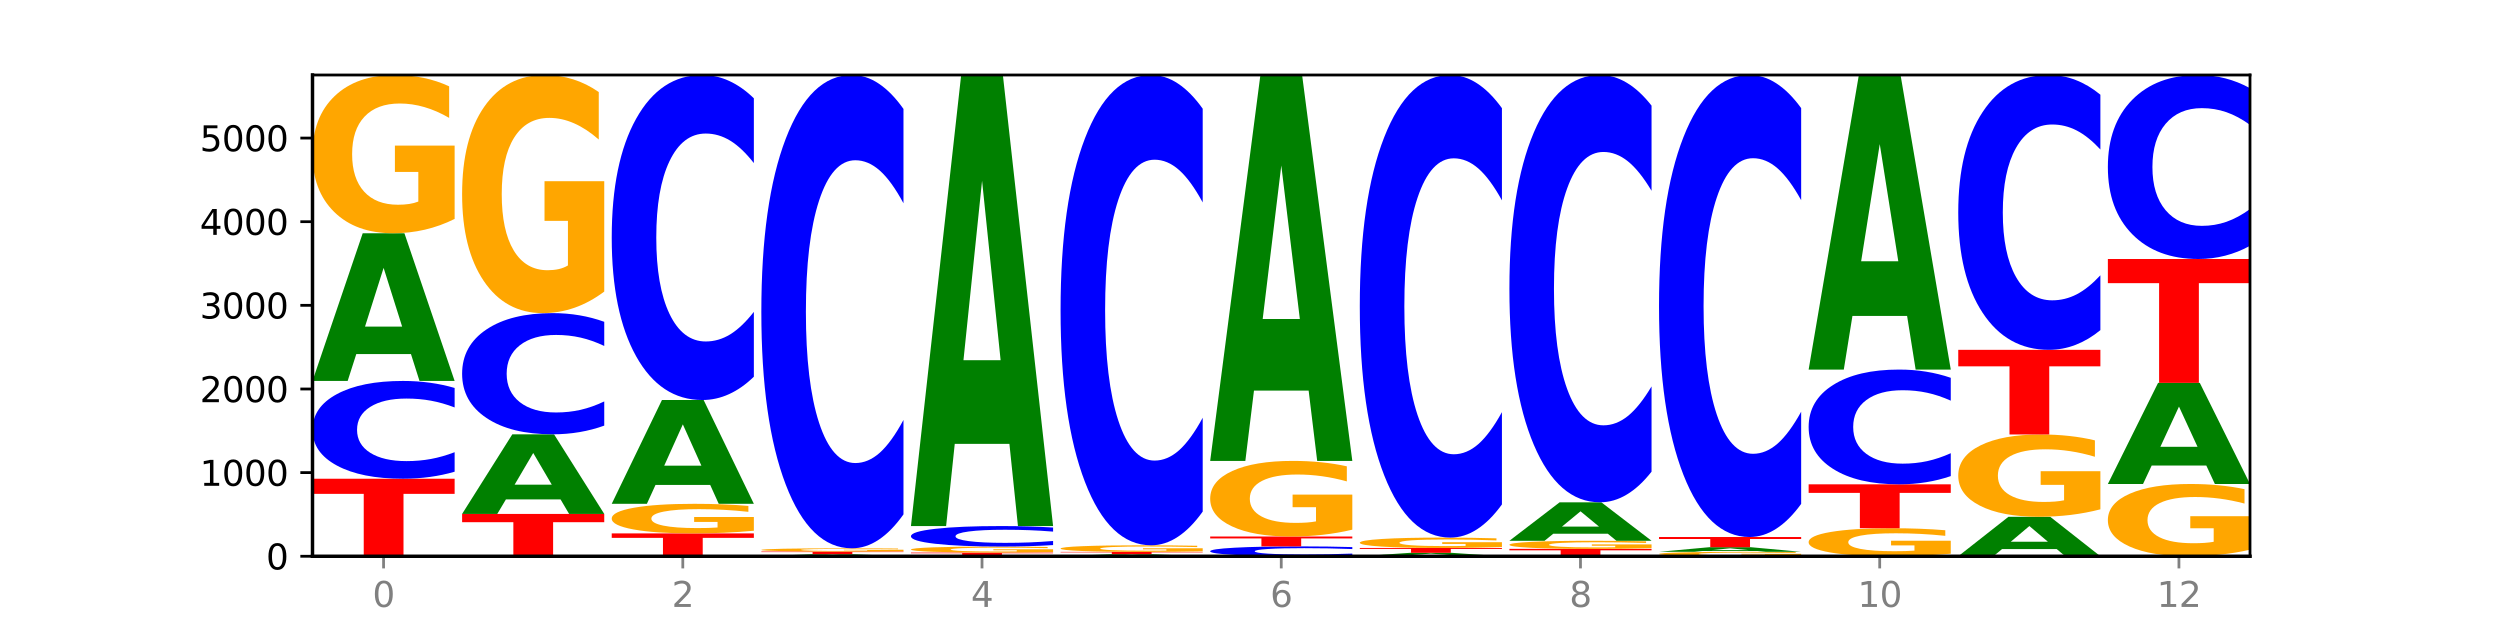
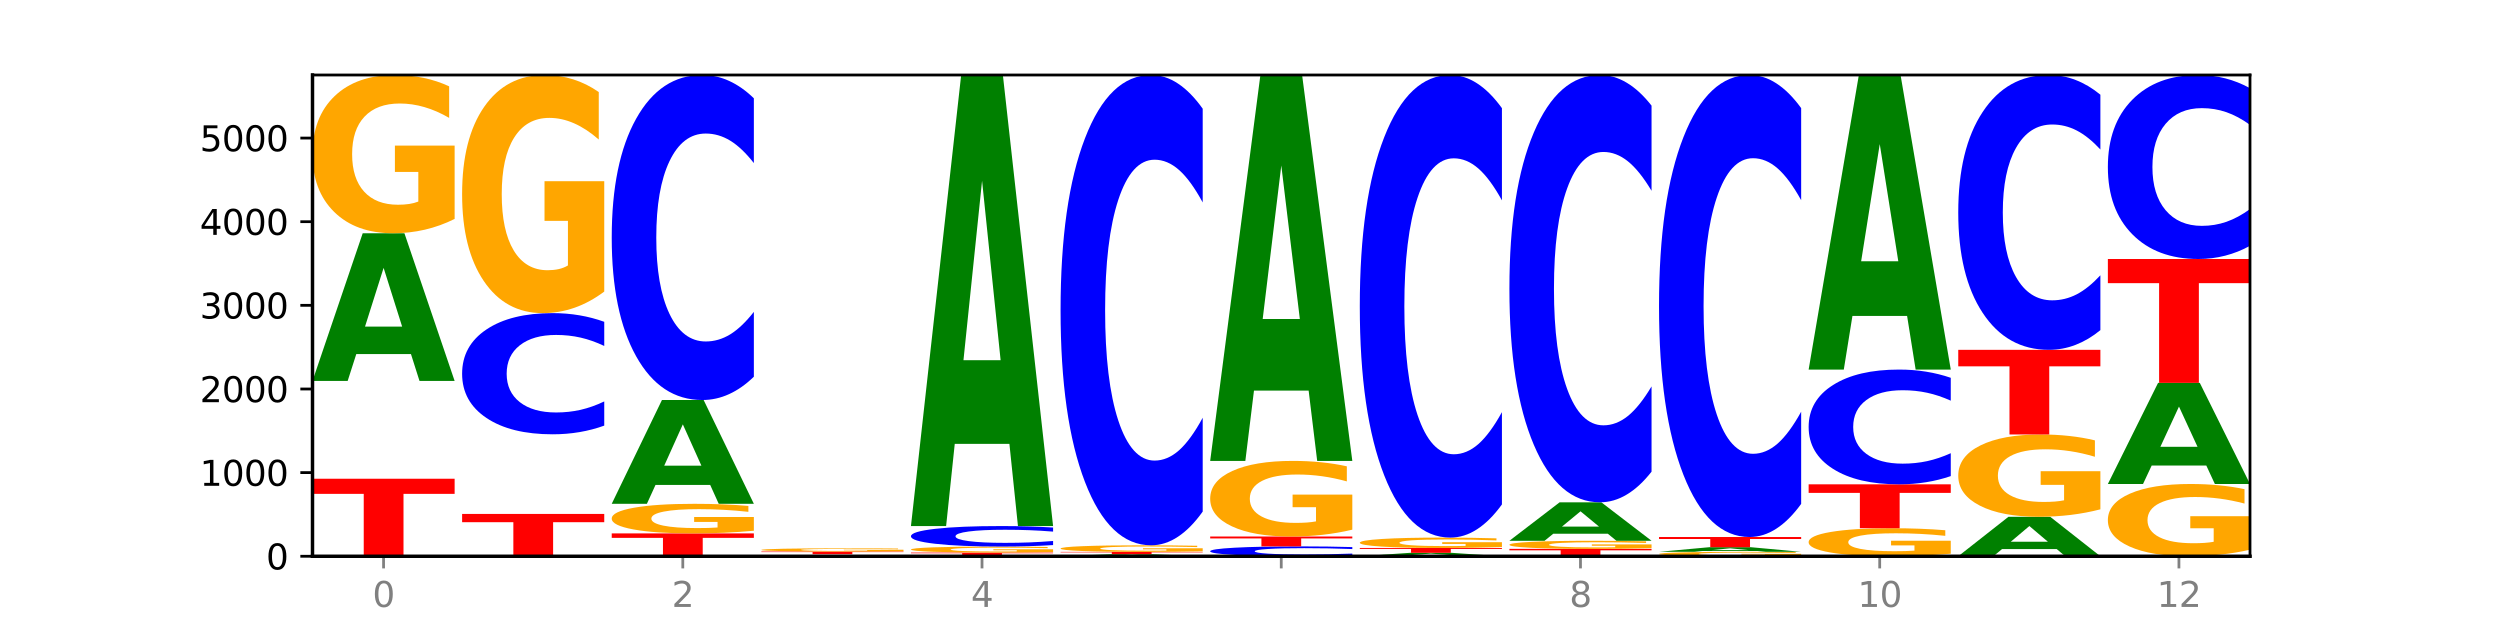
<svg xmlns="http://www.w3.org/2000/svg" xmlns:xlink="http://www.w3.org/1999/xlink" width="720pt" height="180pt" viewBox="0 0 720 180" version="1.1">
  <defs>
    <style type="text/css">*{stroke-linejoin: round; stroke-linecap: butt}</style>
  </defs>
  <g id="figure_1">
    <g id="patch_1">
      <path d="M 0 180  L 720 180  L 720 0  L 0 0  z " style="fill: #ffffff" />
    </g>
    <g id="axes_1">
      <g id="patch_2">
        <path d="M 90 160.2  L 648 160.2  L 648 21.6  L 90 21.6  z " style="fill: #ffffff" />
      </g>
      <g id="line2d_1">
        <path d="M 90 160.2  L 648 160.2  " clip-path="url(#p718740c740)" style="fill: none; stroke: #000000; stroke-width: 0.5; stroke-linecap: square" />
      </g>
      <g id="patch_3">
        <path d="M 90 137.871  L 130.934 137.871  L 130.934 142.226  L 116.208 142.226  L 116.208 160.2  L 104.755 160.2  L 104.755 142.226  L 90 142.226  L 90 137.871  z " clip-path="url(#p718740c740)" style="fill: #ff0000" />
      </g>
      <g id="patch_4">
-         <path d="M 130.934 135.852  Q 127.51 136.853 123.808 137.359  Q 120.105 137.871 116.073 137.871  Q 104.047 137.871 97.024 134.078  Q 90 130.286 90 123.8  Q 90 117.292 97.024 113.505  Q 104.047 109.712 116.073 109.712  Q 120.105 109.712 123.808 110.224  Q 127.51 110.73 130.934 111.731  L 130.934 117.344  Q 127.479 116.018 124.127 115.401  Q 120.776 114.785 117.073 114.785  Q 110.431 114.785 106.625 117.187  Q 102.83 119.583 102.83 123.8  Q 102.83 128 106.625 130.402  Q 110.431 132.799 117.073 132.799  Q 120.776 132.799 124.127 132.182  Q 127.479 131.56 130.934 130.234  L 130.934 135.852  z " clip-path="url(#p718740c740)" style="fill: #0000ff" />
-       </g>
+         </g>
      <g id="patch_5">
        <path d="M 118.355 101.963  L 102.613 101.963  L 100.127 109.712  L 90 109.712  L 104.462 67.174  L 116.472 67.174  L 130.934 109.712  L 120.816 109.712  L 118.355 101.963  z M 105.123 94.068  L 115.819 94.068  L 110.48 77.147  L 105.123 94.068  z " clip-path="url(#p718740c740)" style="fill: #008000" />
      </g>
      <g id="patch_6">
        <path d="M 130.934 63.05  Q 126.806 65.112 122.366 66.148  Q 117.926 67.174 113.192 67.174  Q 102.495 67.174 96.247 61.036  Q 90 54.898 90 44.401  Q 90 33.782 96.358 27.691  Q 102.724 21.6 113.797 21.6  Q 118.063 21.6 121.971 22.428  Q 125.889 23.247 129.356 24.867  L 129.356 33.951  Q 125.779 31.871 122.237 30.845  Q 118.696 29.809 115.137 29.809  Q 108.55 29.809 104.981 33.594  Q 101.412 37.369 101.412 44.401  Q 101.412 51.367 104.853 55.171  Q 108.293 58.965 114.623 58.965  Q 116.348 58.965 117.825 58.748  Q 119.302 58.522 120.476 58.051  L 120.476 49.522  L 113.733 49.522  L 113.733 41.925  L 130.934 41.925  L 130.934 63.05  z " clip-path="url(#p718740c740)" style="fill: #ffa600" />
      </g>
      <g id="patch_7">
        <path d="M 133.089 148.012  L 174.023 148.012  L 174.023 150.389  L 159.296 150.389  L 159.296 160.2  L 147.844 160.2  L 147.844 150.389  L 133.089 150.389  L 133.089 148.012  z " clip-path="url(#p718740c740)" style="fill: #ff0000" />
      </g>
      <g id="patch_8">
-         <path d="M 161.444 143.834  L 145.701 143.834  L 143.216 148.012  L 133.089 148.012  L 147.551 125.08  L 159.561 125.08  L 174.023 148.012  L 163.905 148.012  L 161.444 143.834  z M 148.212 139.578  L 158.908 139.578  L 153.569 130.457  L 148.212 139.578  z " clip-path="url(#p718740c740)" style="fill: #008000" />
-       </g>
+         </g>
      <g id="patch_9">
        <path d="M 174.023 122.578  Q 170.599 123.819 166.897 124.446  Q 163.194 125.08 159.161 125.08  Q 147.136 125.08 140.112 120.379  Q 133.089 115.679 133.089 107.64  Q 133.089 99.572 140.112 94.878  Q 147.136 90.177 159.161 90.177  Q 163.194 90.177 166.897 90.812  Q 170.599 91.439 174.023 92.679  L 174.023 99.637  Q 170.568 97.993 167.216 97.229  Q 163.864 96.464 160.162 96.464  Q 153.52 96.464 149.714 99.442  Q 145.919 102.412 145.919 107.64  Q 145.919 112.845 149.714 115.823  Q 153.52 118.793 160.162 118.793  Q 163.864 118.793 167.216 118.029  Q 170.568 117.258 174.023 115.614  L 174.023 122.578  z " clip-path="url(#p718740c740)" style="fill: #0000ff" />
      </g>
      <g id="patch_10">
        <path d="M 174.023 83.973  Q 169.895 87.075 165.455 88.633  Q 161.014 90.177 156.281 90.177  Q 145.584 90.177 139.336 80.941  Q 133.089 71.705 133.089 55.91  Q 133.089 39.931 139.446 30.765  Q 145.813 21.6 156.886 21.6  Q 161.152 21.6 165.06 22.847  Q 168.977 24.079 172.445 26.516  L 172.445 40.186  Q 168.867 37.055 165.326 35.511  Q 161.785 33.953 158.226 33.953  Q 151.639 33.953 148.07 39.647  Q 144.501 45.328 144.501 55.91  Q 144.501 66.393 147.941 72.116  Q 151.382 77.825 157.712 77.825  Q 159.437 77.825 160.914 77.499  Q 162.391 77.159 163.565 76.451  L 163.565 63.616  L 156.822 63.616  L 156.822 52.184  L 174.023 52.184  L 174.023 83.973  z " clip-path="url(#p718740c740)" style="fill: #ffa600" />
      </g>
      <g id="patch_11">
        <path d="M 176.178 153.624  L 217.112 153.624  L 217.112 154.907  L 202.385 154.907  L 202.385 160.2  L 190.933 160.2  L 190.933 154.907  L 176.178 154.907  L 176.178 153.624  z " clip-path="url(#p718740c740)" style="fill: #ff0000" />
      </g>
      <g id="patch_12">
        <path d="M 217.112 152.853  Q 212.984 153.238 208.543 153.432  Q 204.103 153.624 199.369 153.624  Q 188.673 153.624 182.425 152.476  Q 176.178 151.327 176.178 149.363  Q 176.178 147.376 182.535 146.237  Q 188.902 145.097 199.975 145.097  Q 204.241 145.097 208.149 145.252  Q 212.066 145.405 215.534 145.708  L 215.534 147.408  Q 211.956 147.019 208.415 146.827  Q 204.874 146.633 201.314 146.633  Q 194.727 146.633 191.159 147.341  Q 187.59 148.047 187.59 149.363  Q 187.59 150.667 191.03 151.378  Q 194.471 152.088 200.801 152.088  Q 202.525 152.088 204.002 152.048  Q 205.479 152.005 206.654 151.917  L 206.654 150.321  L 199.911 150.321  L 199.911 148.9  L 217.112 148.9  L 217.112 152.853  z " clip-path="url(#p718740c740)" style="fill: #ffa600" />
      </g>
      <g id="patch_13">
        <path d="M 204.533 139.652  L 188.79 139.652  L 186.304 145.097  L 176.178 145.097  L 190.64 115.204  L 202.65 115.204  L 217.112 145.097  L 206.993 145.097  L 204.533 139.652  z M 191.301 134.104  L 201.997 134.104  L 196.657 122.213  L 191.301 134.104  z " clip-path="url(#p718740c740)" style="fill: #008000" />
      </g>
      <g id="patch_14">
        <path d="M 217.112 108.495  Q 213.688 111.821 209.985 113.503  Q 206.283 115.204 202.25 115.204  Q 190.225 115.204 183.201 102.597  Q 176.178 89.991 176.178 68.431  Q 176.178 46.794 183.201 34.207  Q 190.225 21.6 202.25 21.6  Q 206.283 21.6 209.985 23.302  Q 213.688 24.984 217.112 28.31  L 217.112 46.969  Q 213.657 42.56 210.305 40.51  Q 206.953 38.461 203.251 38.461  Q 196.609 38.461 192.803 46.446  Q 189.008 54.413 189.008 68.431  Q 189.008 82.392 192.803 90.377  Q 196.609 98.344 203.251 98.344  Q 206.953 98.344 210.305 96.294  Q 213.657 94.225 217.112 89.817  L 217.112 108.495  z " clip-path="url(#p718740c740)" style="fill: #0000ff" />
      </g>
      <g id="patch_15">
-         <path d="M 247.622 160.095  L 231.879 160.095  L 229.393 160.2  L 219.266 160.2  L 233.729 159.622  L 245.739 159.622  L 260.201 160.2  L 250.082 160.2  L 247.622 160.095  z M 234.39 159.987  L 245.086 159.987  L 239.746 159.757  L 234.39 159.987  z " clip-path="url(#p718740c740)" style="fill: #008000" />
-       </g>
+         </g>
      <g id="patch_16">
        <path d="M 219.266 158.851  L 260.201 158.851  L 260.201 159.001  L 245.474 159.001  L 245.474 159.622  L 234.022 159.622  L 234.022 159.001  L 219.266 159.001  L 219.266 158.851  z " clip-path="url(#p718740c740)" style="fill: #ff0000" />
      </g>
      <g id="patch_17">
        <path d="M 260.201 158.766  Q 256.072 158.809 251.632 158.83  Q 247.192 158.851 242.458 158.851  Q 231.761 158.851 225.514 158.725  Q 219.266 158.598 219.266 158.382  Q 219.266 158.163 225.624 158.037  Q 231.991 157.912 243.064 157.912  Q 247.33 157.912 251.238 157.929  Q 255.155 157.946 258.623 157.979  L 258.623 158.166  Q 255.045 158.123 251.504 158.102  Q 247.963 158.081 244.403 158.081  Q 237.816 158.081 234.248 158.159  Q 230.679 158.237 230.679 158.382  Q 230.679 158.525 234.119 158.604  Q 237.559 158.682 243.889 158.682  Q 245.614 158.682 247.091 158.677  Q 248.568 158.673 249.742 158.663  L 249.742 158.487  L 243 158.487  L 243 158.331  L 260.201 158.331  L 260.201 158.766  z " clip-path="url(#p718740c740)" style="fill: #ffa600" />
      </g>
      <g id="patch_18">
-         <path d="M 260.201 148.141  Q 256.777 152.984 253.074 155.434  Q 249.372 157.912 245.339 157.912  Q 233.313 157.912 226.29 139.553  Q 219.266 121.194 219.266 89.798  Q 219.266 58.29 226.29 39.959  Q 233.313 21.6 245.339 21.6  Q 249.372 21.6 253.074 24.078  Q 256.777 26.528 260.201 31.371  L 260.201 58.543  Q 256.746 52.123 253.394 49.138  Q 250.042 46.154 246.339 46.154  Q 239.697 46.154 235.892 57.783  Q 232.096 69.384 232.096 89.798  Q 232.096 110.128 235.892 121.757  Q 239.697 133.358 246.339 133.358  Q 250.042 133.358 253.394 130.373  Q 256.746 127.361 260.201 120.941  L 260.201 148.141  z " clip-path="url(#p718740c740)" style="fill: #0000ff" />
-       </g>
+         </g>
      <g id="patch_19">
        <path d="M 262.355 159.14  L 303.29 159.14  L 303.29 159.347  L 288.563 159.347  L 288.563 160.2  L 277.111 160.2  L 277.111 159.347  L 262.355 159.347  L 262.355 159.14  z " clip-path="url(#p718740c740)" style="fill: #ff0000" />
      </g>
      <g id="patch_20">
        <path d="M 303.29 158.983  Q 299.161 159.062 294.721 159.101  Q 290.281 159.14 285.547 159.14  Q 274.85 159.14 268.603 158.907  Q 262.355 158.673 262.355 158.274  Q 262.355 157.869 268.713 157.638  Q 275.08 157.406 286.153 157.406  Q 290.418 157.406 294.327 157.437  Q 298.244 157.469 301.712 157.53  L 301.712 157.876  Q 298.134 157.797 294.593 157.758  Q 291.051 157.718 287.492 157.718  Q 280.905 157.718 277.336 157.862  Q 273.768 158.006 273.768 158.274  Q 273.768 158.539 277.208 158.683  Q 280.648 158.828 286.978 158.828  Q 288.703 158.828 290.18 158.82  Q 291.657 158.811 292.831 158.793  L 292.831 158.468  L 286.088 158.468  L 286.088 158.179  L 303.29 158.179  L 303.29 158.983  z " clip-path="url(#p718740c740)" style="fill: #ffa600" />
      </g>
      <g id="patch_21">
        <path d="M 303.29 156.983  Q 299.865 157.193 296.163 157.299  Q 292.46 157.406 288.428 157.406  Q 276.402 157.406 269.379 156.611  Q 262.355 155.816 262.355 154.457  Q 262.355 153.093 269.379 152.299  Q 276.402 151.504 288.428 151.504  Q 292.46 151.504 296.163 151.612  Q 299.865 151.718 303.29 151.927  L 303.29 153.104  Q 299.835 152.826 296.483 152.697  Q 293.131 152.567 289.428 152.567  Q 282.786 152.567 278.981 153.071  Q 275.185 153.573 275.185 154.457  Q 275.185 155.337 278.981 155.841  Q 282.786 156.343 289.428 156.343  Q 293.131 156.343 296.483 156.214  Q 299.835 156.083 303.29 155.805  L 303.29 156.983  z " clip-path="url(#p718740c740)" style="fill: #0000ff" />
      </g>
      <g id="patch_22">
        <path d="M 290.71 127.84  L 274.968 127.84  L 272.482 151.504  L 262.355 151.504  L 276.817 21.6  L 288.827 21.6  L 303.29 151.504  L 293.171 151.504  L 290.71 127.84  z M 277.479 103.73  L 288.175 103.73  L 282.835 52.058  L 277.479 103.73  z " clip-path="url(#p718740c740)" style="fill: #008000" />
      </g>
      <g id="patch_23">
        <path d="M 333.799 160.095  L 318.057 160.095  L 315.571 160.2  L 305.444 160.2  L 319.906 159.622  L 331.916 159.622  L 346.378 160.2  L 336.26 160.2  L 333.799 160.095  z M 320.567 159.987  L 331.263 159.987  L 325.924 159.757  L 320.567 159.987  z " clip-path="url(#p718740c740)" style="fill: #008000" />
      </g>
      <g id="patch_24">
        <path d="M 305.444 158.947  L 346.378 158.947  L 346.378 159.079  L 331.652 159.079  L 331.652 159.622  L 320.199 159.622  L 320.199 159.079  L 305.444 159.079  L 305.444 158.947  z " clip-path="url(#p718740c740)" style="fill: #ff0000" />
      </g>
      <g id="patch_25">
        <path d="M 346.378 158.775  Q 342.25 158.861 337.81 158.905  Q 333.37 158.947 328.636 158.947  Q 317.939 158.947 311.692 158.691  Q 305.444 158.435 305.444 157.997  Q 305.444 157.553 311.802 157.299  Q 318.168 157.045 329.241 157.045  Q 333.507 157.045 337.415 157.079  Q 341.333 157.113 344.8 157.181  L 344.8 157.56  Q 341.223 157.473 337.681 157.431  Q 334.14 157.387 330.581 157.387  Q 323.994 157.387 320.425 157.545  Q 316.856 157.703 316.856 157.997  Q 316.856 158.287 320.297 158.446  Q 323.737 158.605 330.067 158.605  Q 331.792 158.605 333.269 158.596  Q 334.746 158.586 335.92 158.567  L 335.92 158.21  L 329.177 158.21  L 329.177 157.893  L 346.378 157.893  L 346.378 158.775  z " clip-path="url(#p718740c740)" style="fill: #ffa600" />
      </g>
      <g id="patch_26">
        <path d="M 346.378 147.336  Q 342.954 152.148 339.252 154.582  Q 335.549 157.045 331.517 157.045  Q 319.491 157.045 312.468 138.802  Q 305.444 120.56 305.444 89.364  Q 305.444 58.056 312.468 39.842  Q 319.491 21.6 331.517 21.6  Q 335.549 21.6 339.252 24.062  Q 342.954 26.496 346.378 31.309  L 346.378 58.308  Q 342.923 51.929 339.571 48.963  Q 336.22 45.997 332.517 45.997  Q 325.875 45.997 322.069 57.553  Q 318.274 69.08 318.274 89.364  Q 318.274 109.565 322.069 121.12  Q 325.875 132.647 332.517 132.647  Q 336.22 132.647 339.571 129.681  Q 342.923 126.688 346.378 120.309  L 346.378 147.336  z " clip-path="url(#p718740c740)" style="fill: #0000ff" />
      </g>
      <g id="patch_27">
        <path d="M 389.467 159.996  Q 386.043 160.097 382.341 160.148  Q 378.638 160.2 374.605 160.2  Q 362.58 160.2 355.556 159.817  Q 348.533 159.434 348.533 158.78  Q 348.533 158.123 355.556 157.74  Q 362.58 157.358 374.605 157.358  Q 378.638 157.358 382.341 157.409  Q 386.043 157.46 389.467 157.561  L 389.467 158.128  Q 386.012 157.994 382.66 157.932  Q 379.308 157.87 375.606 157.87  Q 368.964 157.87 365.158 158.112  Q 361.363 158.354 361.363 158.78  Q 361.363 159.204 365.158 159.446  Q 368.964 159.688 375.606 159.688  Q 379.308 159.688 382.66 159.626  Q 386.012 159.563 389.467 159.429  L 389.467 159.996  z " clip-path="url(#p718740c740)" style="fill: #0000ff" />
      </g>
      <g id="patch_28">
        <path d="M 348.533 154.515  L 389.467 154.515  L 389.467 155.07  L 374.74 155.07  L 374.74 157.358  L 363.288 157.358  L 363.288 155.07  L 348.533 155.07  L 348.533 154.515  z " clip-path="url(#p718740c740)" style="fill: #ff0000" />
      </g>
      <g id="patch_29">
        <path d="M 389.467 152.545  Q 385.339 153.53 380.899 154.025  Q 376.458 154.515 371.725 154.515  Q 361.028 154.515 354.78 151.583  Q 348.533 148.65 348.533 143.634  Q 348.533 138.561 354.89 135.65  Q 361.257 132.74 372.33 132.74  Q 376.596 132.74 380.504 133.136  Q 384.421 133.527 387.889 134.301  L 387.889 138.642  Q 384.311 137.648 380.77 137.157  Q 377.229 136.662 373.67 136.662  Q 367.083 136.662 363.514 138.471  Q 359.945 140.274 359.945 143.634  Q 359.945 146.963 363.386 148.78  Q 366.826 150.593 373.156 150.593  Q 374.881 150.593 376.358 150.49  Q 377.835 150.382 379.009 150.157  L 379.009 146.081  L 372.266 146.081  L 372.266 142.451  L 389.467 142.451  L 389.467 152.545  z " clip-path="url(#p718740c740)" style="fill: #ffa600" />
      </g>
      <g id="patch_30">
        <path d="M 376.888 112.494  L 361.145 112.494  L 358.66 132.74  L 348.533 132.74  L 362.995 21.6  L 375.005 21.6  L 389.467 132.74  L 379.349 132.74  L 376.888 112.494  z M 363.656 91.866  L 374.352 91.866  L 369.013 47.658  L 363.656 91.866  z " clip-path="url(#p718740c740)" style="fill: #008000" />
      </g>
      <g id="patch_31">
        <path d="M 419.977 160.02  L 404.234 160.02  L 401.749 160.2  L 391.622 160.2  L 406.084 159.212  L 418.094 159.212  L 432.556 160.2  L 422.437 160.2  L 419.977 160.02  z M 406.745 159.837  L 417.441 159.837  L 412.101 159.444  L 406.745 159.837  z " clip-path="url(#p718740c740)" style="fill: #008000" />
      </g>
      <g id="patch_32">
        <path d="M 391.622 157.815  L 432.556 157.815  L 432.556 158.088  L 417.829 158.088  L 417.829 159.212  L 406.377 159.212  L 406.377 158.088  L 391.622 158.088  L 391.622 157.815  z " clip-path="url(#p718740c740)" style="fill: #ff0000" />
      </g>
      <g id="patch_33">
        <path d="M 432.556 157.545  Q 428.428 157.68 423.987 157.748  Q 419.547 157.815 414.813 157.815  Q 404.117 157.815 397.869 157.413  Q 391.622 157.011 391.622 156.323  Q 391.622 155.627 397.979 155.228  Q 404.346 154.828 415.419 154.828  Q 419.685 154.828 423.593 154.883  Q 427.51 154.936 430.978 155.043  L 430.978 155.638  Q 427.4 155.502 423.859 155.434  Q 420.318 155.366 416.758 155.366  Q 410.171 155.366 406.603 155.615  Q 403.034 155.862 403.034 156.323  Q 403.034 156.779 406.474 157.029  Q 409.915 157.277 416.245 157.277  Q 417.969 157.277 419.446 157.263  Q 420.923 157.248 422.098 157.217  L 422.098 156.658  L 415.355 156.658  L 415.355 156.161  L 432.556 156.161  L 432.556 157.545  z " clip-path="url(#p718740c740)" style="fill: #ffa600" />
      </g>
      <g id="patch_34">
        <path d="M 432.556 145.279  Q 429.132 150.012 425.429 152.407  Q 421.727 154.828 417.694 154.828  Q 405.669 154.828 398.645 136.885  Q 391.622 118.941 391.622 88.256  Q 391.622 57.46 398.645 39.544  Q 405.669 21.6 417.694 21.6  Q 421.727 21.6 425.429 24.022  Q 429.132 26.416 432.556 31.15  L 432.556 57.707  Q 429.101 51.433 425.749 48.515  Q 422.397 45.598 418.695 45.598  Q 412.053 45.598 408.247 56.964  Q 404.452 68.303 404.452 88.256  Q 404.452 108.126 408.247 119.492  Q 412.053 130.83 418.695 130.83  Q 422.397 130.83 425.749 127.913  Q 429.101 124.968 432.556 118.694  L 432.556 145.279  z " clip-path="url(#p718740c740)" style="fill: #0000ff" />
      </g>
      <g id="patch_35">
        <path d="M 434.71 158.08  L 475.645 158.08  L 475.645 158.494  L 460.918 158.494  L 460.918 160.2  L 449.466 160.2  L 449.466 158.494  L 434.71 158.494  L 434.71 158.08  z " clip-path="url(#p718740c740)" style="fill: #ff0000" />
      </g>
      <g id="patch_36">
        <path d="M 475.645 157.869  Q 471.516 157.975 467.076 158.028  Q 462.636 158.08 457.902 158.08  Q 447.205 158.08 440.958 157.766  Q 434.71 157.451 434.71 156.913  Q 434.71 156.368 441.068 156.056  Q 447.435 155.744 458.508 155.744  Q 462.774 155.744 466.682 155.786  Q 470.599 155.828 474.067 155.911  L 474.067 156.377  Q 470.489 156.27 466.948 156.218  Q 463.407 156.165 459.847 156.165  Q 453.26 156.165 449.692 156.359  Q 446.123 156.552 446.123 156.913  Q 446.123 157.27 449.563 157.465  Q 453.003 157.659 459.333 157.659  Q 461.058 157.659 462.535 157.648  Q 464.012 157.637 465.186 157.613  L 465.186 157.175  L 458.444 157.175  L 458.444 156.786  L 475.645 156.786  L 475.645 157.869  z " clip-path="url(#p718740c740)" style="fill: #ffa600" />
      </g>
      <g id="patch_37">
        <path d="M 463.066 153.725  L 447.323 153.725  L 444.837 155.744  L 434.71 155.744  L 449.173 144.664  L 461.183 144.664  L 475.645 155.744  L 465.526 155.744  L 463.066 153.725  z M 449.834 151.669  L 460.53 151.669  L 455.19 147.261  L 449.834 151.669  z " clip-path="url(#p718740c740)" style="fill: #008000" />
      </g>
      <g id="patch_38">
        <path d="M 475.645 135.842  Q 472.221 140.215 468.518 142.426  Q 464.816 144.664 460.783 144.664  Q 448.757 144.664 441.734 128.089  Q 434.71 111.514 434.71 83.17  Q 434.71 54.724 441.734 38.175  Q 448.757 21.6 460.783 21.6  Q 464.816 21.6 468.518 23.837  Q 472.221 26.049 475.645 30.421  L 475.645 54.952  Q 472.19 49.156 468.838 46.462  Q 465.486 43.767 461.783 43.767  Q 455.142 43.767 451.336 54.266  Q 447.54 64.74 447.54 83.17  Q 447.54 101.524 451.336 112.023  Q 455.142 122.496 461.783 122.496  Q 465.486 122.496 468.838 119.802  Q 472.19 117.082 475.645 111.286  L 475.645 135.842  z " clip-path="url(#p718740c740)" style="fill: #0000ff" />
      </g>
      <g id="patch_39">
        <path d="M 518.734 160.084  Q 514.605 160.142 510.165 160.171  Q 505.725 160.2 500.991 160.2  Q 490.294 160.2 484.047 160.028  Q 477.799 159.856 477.799 159.562  Q 477.799 159.265 484.157 159.094  Q 490.524 158.923 501.597 158.923  Q 505.862 158.923 509.771 158.947  Q 513.688 158.97 517.156 159.015  L 517.156 159.269  Q 513.578 159.211 510.037 159.182  Q 506.495 159.153 502.936 159.153  Q 496.349 159.153 492.78 159.259  Q 489.212 159.365 489.212 159.562  Q 489.212 159.757 492.652 159.864  Q 496.092 159.97 502.422 159.97  Q 504.147 159.97 505.624 159.964  Q 507.101 159.958 508.275 159.944  L 508.275 159.706  L 501.532 159.706  L 501.532 159.493  L 518.734 159.493  L 518.734 160.084  z " clip-path="url(#p718740c740)" style="fill: #ffa600" />
      </g>
      <g id="patch_40">
        <path d="M 506.154 158.682  L 490.412 158.682  L 487.926 158.923  L 477.799 158.923  L 492.261 157.599  L 504.271 157.599  L 518.734 158.923  L 508.615 158.923  L 506.154 158.682  z M 492.923 158.436  L 503.619 158.436  L 498.279 157.909  L 492.923 158.436  z " clip-path="url(#p718740c740)" style="fill: #008000" />
      </g>
      <g id="patch_41">
        <path d="M 477.799 154.66  L 518.734 154.66  L 518.734 155.233  L 504.007 155.233  L 504.007 157.599  L 492.555 157.599  L 492.555 155.233  L 477.799 155.233  L 477.799 154.66  z " clip-path="url(#p718740c740)" style="fill: #ff0000" />
      </g>
      <g id="patch_42">
        <path d="M 518.734 145.122  Q 515.31 149.85 511.607 152.241  Q 507.904 154.66 503.872 154.66  Q 491.846 154.66 484.823 136.739  Q 477.799 118.818 477.799 88.171  Q 477.799 57.414 484.823 39.521  Q 491.846 21.6 503.872 21.6  Q 507.904 21.6 511.607 24.019  Q 515.31 26.41 518.734 31.138  L 518.734 57.662  Q 515.279 51.395 511.927 48.481  Q 508.575 45.568 504.872 45.568  Q 498.23 45.568 494.425 56.92  Q 490.629 68.244 490.629 88.171  Q 490.629 108.016 494.425 119.368  Q 498.23 130.692 504.872 130.692  Q 508.575 130.692 511.927 127.779  Q 515.279 124.838 518.734 118.571  L 518.734 145.122  z " clip-path="url(#p718740c740)" style="fill: #0000ff" />
      </g>
      <g id="patch_43">
        <path d="M 561.822 159.47  Q 557.694 159.835 553.254 160.018  Q 548.814 160.2 544.08 160.2  Q 533.383 160.2 527.136 159.113  Q 520.888 158.026 520.888 156.168  Q 520.888 154.288 527.246 153.209  Q 533.612 152.131 544.685 152.131  Q 548.951 152.131 552.859 152.277  Q 556.777 152.422 560.244 152.709  L 560.244 154.318  Q 556.667 153.949 553.125 153.768  Q 549.584 153.584 546.025 153.584  Q 539.438 153.584 535.869 154.254  Q 532.3 154.923 532.3 156.168  Q 532.3 157.401 535.741 158.075  Q 539.181 158.746 545.511 158.746  Q 547.236 158.746 548.713 158.708  Q 550.19 158.668 551.364 158.585  L 551.364 157.075  L 544.621 157.075  L 544.621 155.729  L 561.822 155.729  L 561.822 159.47  z " clip-path="url(#p718740c740)" style="fill: #ffa600" />
      </g>
      <g id="patch_44">
        <path d="M 520.888 139.485  L 561.822 139.485  L 561.822 141.951  L 547.096 141.951  L 547.096 152.131  L 535.643 152.131  L 535.643 141.951  L 520.888 141.951  L 520.888 139.485  z " clip-path="url(#p718740c740)" style="fill: #ff0000" />
      </g>
      <g id="patch_45">
        <path d="M 561.822 137.116  Q 558.398 138.29 554.696 138.884  Q 550.993 139.485 546.961 139.485  Q 534.935 139.485 527.912 135.034  Q 520.888 130.583 520.888 122.971  Q 520.888 115.332 527.912 110.888  Q 534.935 106.436 546.961 106.436  Q 550.993 106.436 554.696 107.037  Q 558.398 107.631 561.822 108.805  L 561.822 115.393  Q 558.367 113.837 555.015 113.113  Q 551.664 112.389 547.961 112.389  Q 541.319 112.389 537.513 115.209  Q 533.718 118.021 533.718 122.971  Q 533.718 127.9 537.513 130.719  Q 541.319 133.532 547.961 133.532  Q 551.664 133.532 555.015 132.808  Q 558.367 132.078 561.822 130.521  L 561.822 137.116  z " clip-path="url(#p718740c740)" style="fill: #0000ff" />
      </g>
      <g id="patch_46">
        <path d="M 549.243 90.982  L 533.501 90.982  L 531.015 106.436  L 520.888 106.436  L 535.35 21.6  L 547.36 21.6  L 561.822 106.436  L 551.704 106.436  L 549.243 90.982  z M 536.011 75.236  L 546.707 75.236  L 541.368 41.491  L 536.011 75.236  z " clip-path="url(#p718740c740)" style="fill: #008000" />
      </g>
      <g id="patch_47">
        <path d="M 592.332 158.129  L 576.589 158.129  L 574.104 160.2  L 563.977 160.2  L 578.439 148.831  L 590.449 148.831  L 604.911 160.2  L 594.793 160.2  L 592.332 158.129  z M 579.1 156.019  L 589.796 156.019  L 584.457 151.496  L 579.1 156.019  z " clip-path="url(#p718740c740)" style="fill: #008000" />
      </g>
      <g id="patch_48">
        <path d="M 604.911 146.686  Q 600.783 147.758 596.343 148.297  Q 591.902 148.831 587.169 148.831  Q 576.472 148.831 570.224 145.638  Q 563.977 142.446 563.977 136.987  Q 563.977 131.464 570.334 128.296  Q 576.701 125.128 587.774 125.128  Q 592.04 125.128 595.948 125.559  Q 599.865 125.985 603.333 126.827  L 603.333 131.552  Q 599.755 130.47 596.214 129.936  Q 592.673 129.398 589.114 129.398  Q 582.527 129.398 578.958 131.366  Q 575.389 133.329 575.389 136.987  Q 575.389 140.61 578.83 142.588  Q 582.27 144.561 588.6 144.561  Q 590.325 144.561 591.802 144.449  Q 593.279 144.331 594.453 144.086  L 594.453 139.65  L 587.71 139.65  L 587.71 135.699  L 604.911 135.699  L 604.911 146.686  z " clip-path="url(#p718740c740)" style="fill: #ffa600" />
      </g>
      <g id="patch_49">
        <path d="M 563.977 100.752  L 604.911 100.752  L 604.911 105.506  L 590.184 105.506  L 590.184 125.128  L 578.732 125.128  L 578.732 105.506  L 563.977 105.506  L 563.977 100.752  z " clip-path="url(#p718740c740)" style="fill: #ff0000" />
      </g>
      <g id="patch_50">
        <path d="M 604.911 95.078  Q 601.487 97.891 597.785 99.313  Q 594.082 100.752 590.049 100.752  Q 578.024 100.752 571 90.091  Q 563.977 79.431 563.977 61.2  Q 563.977 42.904 571 32.26  Q 578.024 21.6 590.049 21.6  Q 594.082 21.6 597.785 23.039  Q 601.487 24.461 604.911 27.274  L 604.911 43.052  Q 601.456 39.324 598.104 37.591  Q 594.752 35.857 591.05 35.857  Q 584.408 35.857 580.602 42.61  Q 576.807 49.346 576.807 61.2  Q 576.807 73.005 580.602 79.758  Q 584.408 86.494 591.05 86.494  Q 594.752 86.494 598.104 84.761  Q 601.456 83.012 604.911 79.284  L 604.911 95.078  z " clip-path="url(#p718740c740)" style="fill: #0000ff" />
      </g>
      <g id="patch_51">
        <path d="M 648 158.317  Q 643.872 159.259 639.431 159.731  Q 634.991 160.2 630.257 160.2  Q 619.561 160.2 613.313 157.397  Q 607.066 154.594 607.066 149.801  Q 607.066 144.951 613.423 142.17  Q 619.79 139.388 630.863 139.388  Q 635.129 139.388 639.037 139.767  Q 642.954 140.141 646.422 140.88  L 646.422 145.029  Q 642.844 144.079 639.303 143.61  Q 635.762 143.137 632.202 143.137  Q 625.615 143.137 622.047 144.865  Q 618.478 146.589 618.478 149.801  Q 618.478 152.982 621.918 154.719  Q 625.359 156.451 631.689 156.451  Q 633.413 156.451 634.89 156.352  Q 636.367 156.249 637.542 156.034  L 637.542 152.139  L 630.799 152.139  L 630.799 148.67  L 648 148.67  L 648 158.317  z " clip-path="url(#p718740c740)" style="fill: #ffa600" />
      </g>
      <g id="patch_52">
        <path d="M 635.421 134.083  L 619.678 134.083  L 617.193 139.388  L 607.066 139.388  L 621.528 110.266  L 633.538 110.266  L 648 139.388  L 637.881 139.388  L 635.421 134.083  z M 622.189 128.678  L 632.885 128.678  L 627.545 117.094  L 622.189 128.678  z " clip-path="url(#p718740c740)" style="fill: #008000" />
      </g>
      <g id="patch_53">
        <path d="M 607.066 74.593  L 648 74.593  L 648 81.55  L 633.273 81.55  L 633.273 110.266  L 621.821 110.266  L 621.821 81.55  L 607.066 81.55  L 607.066 74.593  z " clip-path="url(#p718740c740)" style="fill: #ff0000" />
      </g>
      <g id="patch_54">
        <path d="M 648 70.794  Q 644.576 72.677 640.873 73.629  Q 637.171 74.593 633.138 74.593  Q 621.113 74.593 614.089 67.455  Q 607.066 60.318 607.066 48.113  Q 607.066 35.863 614.089 28.737  Q 621.113 21.6 633.138 21.6  Q 637.171 21.6 640.873 22.563  Q 644.576 23.516 648 25.398  L 648 35.962  Q 644.545 33.466 641.193 32.306  Q 637.841 31.145 634.139 31.145  Q 627.497 31.145 623.691 35.666  Q 619.896 40.176 619.896 48.113  Q 619.896 56.016 623.691 60.537  Q 627.497 65.047 634.139 65.047  Q 637.841 65.047 641.193 63.887  Q 644.545 62.716 648 60.22  L 648 70.794  z " clip-path="url(#p718740c740)" style="fill: #0000ff" />
      </g>
      <g id="matplotlib.axis_1">
        <g id="xtick_1">
          <g id="line2d_2">
            <defs>
              <path id="m954a932df4" d="M 0 0  L 0 3.5  " style="stroke: #808080; stroke-width: 0.8" />
            </defs>
            <g>
              <use xlink:href="#m954a932df4" x="110.467" y="160.2" style="fill: #808080; stroke: #808080; stroke-width: 0.8" />
            </g>
          </g>
          <g id="text_1">
            <g style="fill: #808080" transform="translate(107.286 174.798) scale(0.1 -0.1)">
              <defs>
                <path id="DejaVuSans-30" d="M 2034 4250  Q 1547 4250 1301 3770  Q 1056 3291 1056 2328  Q 1056 1369 1301 889  Q 1547 409 2034 409  Q 2525 409 2770 889  Q 3016 1369 3016 2328  Q 3016 3291 2770 3770  Q 2525 4250 2034 4250  z M 2034 4750  Q 2819 4750 3233 4129  Q 3647 3509 3647 2328  Q 3647 1150 3233 529  Q 2819 -91 2034 -91  Q 1250 -91 836 529  Q 422 1150 422 2328  Q 422 3509 836 4129  Q 1250 4750 2034 4750  z " transform="scale(0.016)" />
              </defs>
              <use xlink:href="#DejaVuSans-30" />
            </g>
          </g>
        </g>
        <g id="xtick_2">
          <g id="line2d_3">
            <g>
              <use xlink:href="#m954a932df4" x="196.645" y="160.2" style="fill: #808080; stroke: #808080; stroke-width: 0.8" />
            </g>
          </g>
          <g id="text_2">
            <g style="fill: #808080" transform="translate(193.464 174.798) scale(0.1 -0.1)">
              <defs>
                <path id="DejaVuSans-32" d="M 1228 531  L 3431 531  L 3431 0  L 469 0  L 469 531  Q 828 903 1448 1529  Q 2069 2156 2228 2338  Q 2531 2678 2651 2914  Q 2772 3150 2772 3378  Q 2772 3750 2511 3984  Q 2250 4219 1831 4219  Q 1534 4219 1204 4116  Q 875 4013 500 3803  L 500 4441  Q 881 4594 1212 4672  Q 1544 4750 1819 4750  Q 2544 4750 2975 4387  Q 3406 4025 3406 3419  Q 3406 3131 3298 2873  Q 3191 2616 2906 2266  Q 2828 2175 2409 1742  Q 1991 1309 1228 531  z " transform="scale(0.016)" />
              </defs>
              <use xlink:href="#DejaVuSans-32" />
            </g>
          </g>
        </g>
        <g id="xtick_3">
          <g id="line2d_4">
            <g>
              <use xlink:href="#m954a932df4" x="282.822" y="160.2" style="fill: #808080; stroke: #808080; stroke-width: 0.8" />
            </g>
          </g>
          <g id="text_3">
            <g style="fill: #808080" transform="translate(279.641 174.798) scale(0.1 -0.1)">
              <defs>
                <path id="DejaVuSans-34" d="M 2419 4116  L 825 1625  L 2419 1625  L 2419 4116  z M 2253 4666  L 3047 4666  L 3047 1625  L 3713 1625  L 3713 1100  L 3047 1100  L 3047 0  L 2419 0  L 2419 1100  L 313 1100  L 313 1709  L 2253 4666  z " transform="scale(0.016)" />
              </defs>
              <use xlink:href="#DejaVuSans-34" />
            </g>
          </g>
        </g>
        <g id="xtick_4">
          <g id="line2d_5">
            <g>
              <use xlink:href="#m954a932df4" x="369" y="160.2" style="fill: #808080; stroke: #808080; stroke-width: 0.8" />
            </g>
          </g>
          <g id="text_4">
            <g style="fill: #808080" transform="translate(365.819 174.798) scale(0.1 -0.1)">
              <defs>
-                 <path id="DejaVuSans-36" d="M 2113 2584  Q 1688 2584 1439 2293  Q 1191 2003 1191 1497  Q 1191 994 1439 701  Q 1688 409 2113 409  Q 2538 409 2786 701  Q 3034 994 3034 1497  Q 3034 2003 2786 2293  Q 2538 2584 2113 2584  z M 3366 4563  L 3366 3988  Q 3128 4100 2886 4159  Q 2644 4219 2406 4219  Q 1781 4219 1451 3797  Q 1122 3375 1075 2522  Q 1259 2794 1537 2939  Q 1816 3084 2150 3084  Q 2853 3084 3261 2657  Q 3669 2231 3669 1497  Q 3669 778 3244 343  Q 2819 -91 2113 -91  Q 1303 -91 875 529  Q 447 1150 447 2328  Q 447 3434 972 4092  Q 1497 4750 2381 4750  Q 2619 4750 2861 4703  Q 3103 4656 3366 4563  z " transform="scale(0.016)" />
-               </defs>
+                 </defs>
              <use xlink:href="#DejaVuSans-36" />
            </g>
          </g>
        </g>
        <g id="xtick_5">
          <g id="line2d_6">
            <g>
              <use xlink:href="#m954a932df4" x="455.178" y="160.2" style="fill: #808080; stroke: #808080; stroke-width: 0.8" />
            </g>
          </g>
          <g id="text_5">
            <g style="fill: #808080" transform="translate(451.996 174.798) scale(0.1 -0.1)">
              <defs>
                <path id="DejaVuSans-38" d="M 2034 2216  Q 1584 2216 1326 1975  Q 1069 1734 1069 1313  Q 1069 891 1326 650  Q 1584 409 2034 409  Q 2484 409 2743 651  Q 3003 894 3003 1313  Q 3003 1734 2745 1975  Q 2488 2216 2034 2216  z M 1403 2484  Q 997 2584 770 2862  Q 544 3141 544 3541  Q 544 4100 942 4425  Q 1341 4750 2034 4750  Q 2731 4750 3128 4425  Q 3525 4100 3525 3541  Q 3525 3141 3298 2862  Q 3072 2584 2669 2484  Q 3125 2378 3379 2068  Q 3634 1759 3634 1313  Q 3634 634 3220 271  Q 2806 -91 2034 -91  Q 1263 -91 848 271  Q 434 634 434 1313  Q 434 1759 690 2068  Q 947 2378 1403 2484  z M 1172 3481  Q 1172 3119 1398 2916  Q 1625 2713 2034 2713  Q 2441 2713 2670 2916  Q 2900 3119 2900 3481  Q 2900 3844 2670 4047  Q 2441 4250 2034 4250  Q 1625 4250 1398 4047  Q 1172 3844 1172 3481  z " transform="scale(0.016)" />
              </defs>
              <use xlink:href="#DejaVuSans-38" />
            </g>
          </g>
        </g>
        <g id="xtick_6">
          <g id="line2d_7">
            <g>
              <use xlink:href="#m954a932df4" x="541.355" y="160.2" style="fill: #808080; stroke: #808080; stroke-width: 0.8" />
            </g>
          </g>
          <g id="text_6">
            <g style="fill: #808080" transform="translate(534.993 174.798) scale(0.1 -0.1)">
              <defs>
                <path id="DejaVuSans-31" d="M 794 531  L 1825 531  L 1825 4091  L 703 3866  L 703 4441  L 1819 4666  L 2450 4666  L 2450 531  L 3481 531  L 3481 0  L 794 0  L 794 531  z " transform="scale(0.016)" />
              </defs>
              <use xlink:href="#DejaVuSans-31" />
              <use xlink:href="#DejaVuSans-30" x="63.623" />
            </g>
          </g>
        </g>
        <g id="xtick_7">
          <g id="line2d_8">
            <g>
              <use xlink:href="#m954a932df4" x="627.533" y="160.2" style="fill: #808080; stroke: #808080; stroke-width: 0.8" />
            </g>
          </g>
          <g id="text_7">
            <g style="fill: #808080" transform="translate(621.17 174.798) scale(0.1 -0.1)">
              <use xlink:href="#DejaVuSans-31" />
              <use xlink:href="#DejaVuSans-32" x="63.623" />
            </g>
          </g>
        </g>
      </g>
      <g id="matplotlib.axis_2">
        <g id="ytick_1">
          <g id="line2d_9">
            <defs>
              <path id="m3b5bd9808a" d="M 0 0  L -3.5 0  " style="stroke: #000000; stroke-width: 0.8" />
            </defs>
            <g>
              <use xlink:href="#m3b5bd9808a" x="90" y="160.2" style="stroke: #000000; stroke-width: 0.8" />
            </g>
          </g>
          <g id="text_8">
            <g transform="translate(76.638 163.999) scale(0.1 -0.1)">
              <use xlink:href="#DejaVuSans-30" />
            </g>
          </g>
        </g>
        <g id="ytick_2">
          <g id="line2d_10">
            <g>
              <use xlink:href="#m3b5bd9808a" x="90" y="136.112" style="stroke: #000000; stroke-width: 0.8" />
            </g>
          </g>
          <g id="text_9">
            <g transform="translate(57.55 139.912) scale(0.1 -0.1)">
              <use xlink:href="#DejaVuSans-31" />
              <use xlink:href="#DejaVuSans-30" x="63.623" />
              <use xlink:href="#DejaVuSans-30" x="127.246" />
              <use xlink:href="#DejaVuSans-30" x="190.869" />
            </g>
          </g>
        </g>
        <g id="ytick_3">
          <g id="line2d_11">
            <g>
              <use xlink:href="#m3b5bd9808a" x="90" y="112.025" style="stroke: #000000; stroke-width: 0.8" />
            </g>
          </g>
          <g id="text_10">
            <g transform="translate(57.55 115.824) scale(0.1 -0.1)">
              <use xlink:href="#DejaVuSans-32" />
              <use xlink:href="#DejaVuSans-30" x="63.623" />
              <use xlink:href="#DejaVuSans-30" x="127.246" />
              <use xlink:href="#DejaVuSans-30" x="190.869" />
            </g>
          </g>
        </g>
        <g id="ytick_4">
          <g id="line2d_12">
            <g>
              <use xlink:href="#m3b5bd9808a" x="90" y="87.937" style="stroke: #000000; stroke-width: 0.8" />
            </g>
          </g>
          <g id="text_11">
            <g transform="translate(57.55 91.736) scale(0.1 -0.1)">
              <defs>
                <path id="DejaVuSans-33" d="M 2597 2516  Q 3050 2419 3304 2112  Q 3559 1806 3559 1356  Q 3559 666 3084 287  Q 2609 -91 1734 -91  Q 1441 -91 1130 -33  Q 819 25 488 141  L 488 750  Q 750 597 1062 519  Q 1375 441 1716 441  Q 2309 441 2620 675  Q 2931 909 2931 1356  Q 2931 1769 2642 2001  Q 2353 2234 1838 2234  L 1294 2234  L 1294 2753  L 1863 2753  Q 2328 2753 2575 2939  Q 2822 3125 2822 3475  Q 2822 3834 2567 4026  Q 2313 4219 1838 4219  Q 1578 4219 1281 4162  Q 984 4106 628 3988  L 628 4550  Q 988 4650 1302 4700  Q 1616 4750 1894 4750  Q 2613 4750 3031 4423  Q 3450 4097 3450 3541  Q 3450 3153 3228 2886  Q 3006 2619 2597 2516  z " transform="scale(0.016)" />
              </defs>
              <use xlink:href="#DejaVuSans-33" />
              <use xlink:href="#DejaVuSans-30" x="63.623" />
              <use xlink:href="#DejaVuSans-30" x="127.246" />
              <use xlink:href="#DejaVuSans-30" x="190.869" />
            </g>
          </g>
        </g>
        <g id="ytick_5">
          <g id="line2d_13">
            <g>
              <use xlink:href="#m3b5bd9808a" x="90" y="63.85" style="stroke: #000000; stroke-width: 0.8" />
            </g>
          </g>
          <g id="text_12">
            <g transform="translate(57.55 67.649) scale(0.1 -0.1)">
              <use xlink:href="#DejaVuSans-34" />
              <use xlink:href="#DejaVuSans-30" x="63.623" />
              <use xlink:href="#DejaVuSans-30" x="127.246" />
              <use xlink:href="#DejaVuSans-30" x="190.869" />
            </g>
          </g>
        </g>
        <g id="ytick_6">
          <g id="line2d_14">
            <g>
              <use xlink:href="#m3b5bd9808a" x="90" y="39.762" style="stroke: #000000; stroke-width: 0.8" />
            </g>
          </g>
          <g id="text_13">
            <g transform="translate(57.55 43.561) scale(0.1 -0.1)">
              <defs>
                <path id="DejaVuSans-35" d="M 691 4666  L 3169 4666  L 3169 4134  L 1269 4134  L 1269 2991  Q 1406 3038 1543 3061  Q 1681 3084 1819 3084  Q 2600 3084 3056 2656  Q 3513 2228 3513 1497  Q 3513 744 3044 326  Q 2575 -91 1722 -91  Q 1428 -91 1123 -41  Q 819 9 494 109  L 494 744  Q 775 591 1075 516  Q 1375 441 1709 441  Q 2250 441 2565 725  Q 2881 1009 2881 1497  Q 2881 1984 2565 2268  Q 2250 2553 1709 2553  Q 1456 2553 1204 2497  Q 953 2441 691 2322  L 691 4666  z " transform="scale(0.016)" />
              </defs>
              <use xlink:href="#DejaVuSans-35" />
              <use xlink:href="#DejaVuSans-30" x="63.623" />
              <use xlink:href="#DejaVuSans-30" x="127.246" />
              <use xlink:href="#DejaVuSans-30" x="190.869" />
            </g>
          </g>
        </g>
      </g>
      <g id="patch_55">
        <path d="M 90 160.2  L 90 21.6  " style="fill: none; stroke: #000000; stroke-linejoin: miter; stroke-linecap: square" />
      </g>
      <g id="patch_56">
        <path d="M 648 160.2  L 648 21.6  " style="fill: none; stroke: #000000; stroke-width: 0.8; stroke-linejoin: miter; stroke-linecap: square" />
      </g>
      <g id="patch_57">
        <path d="M 90 160.2  L 648 160.2  " style="fill: none; stroke: #000000; stroke-linejoin: miter; stroke-linecap: square" />
      </g>
      <g id="patch_58">
        <path d="M 90 21.6  L 648 21.6  " style="fill: none; stroke: #000000; stroke-width: 0.8; stroke-linejoin: miter; stroke-linecap: square" />
      </g>
    </g>
  </g>
  <defs>
    <clipPath id="p718740c740">
      <rect x="90" y="21.6" width="558" height="138.6" />
    </clipPath>
  </defs>
</svg>